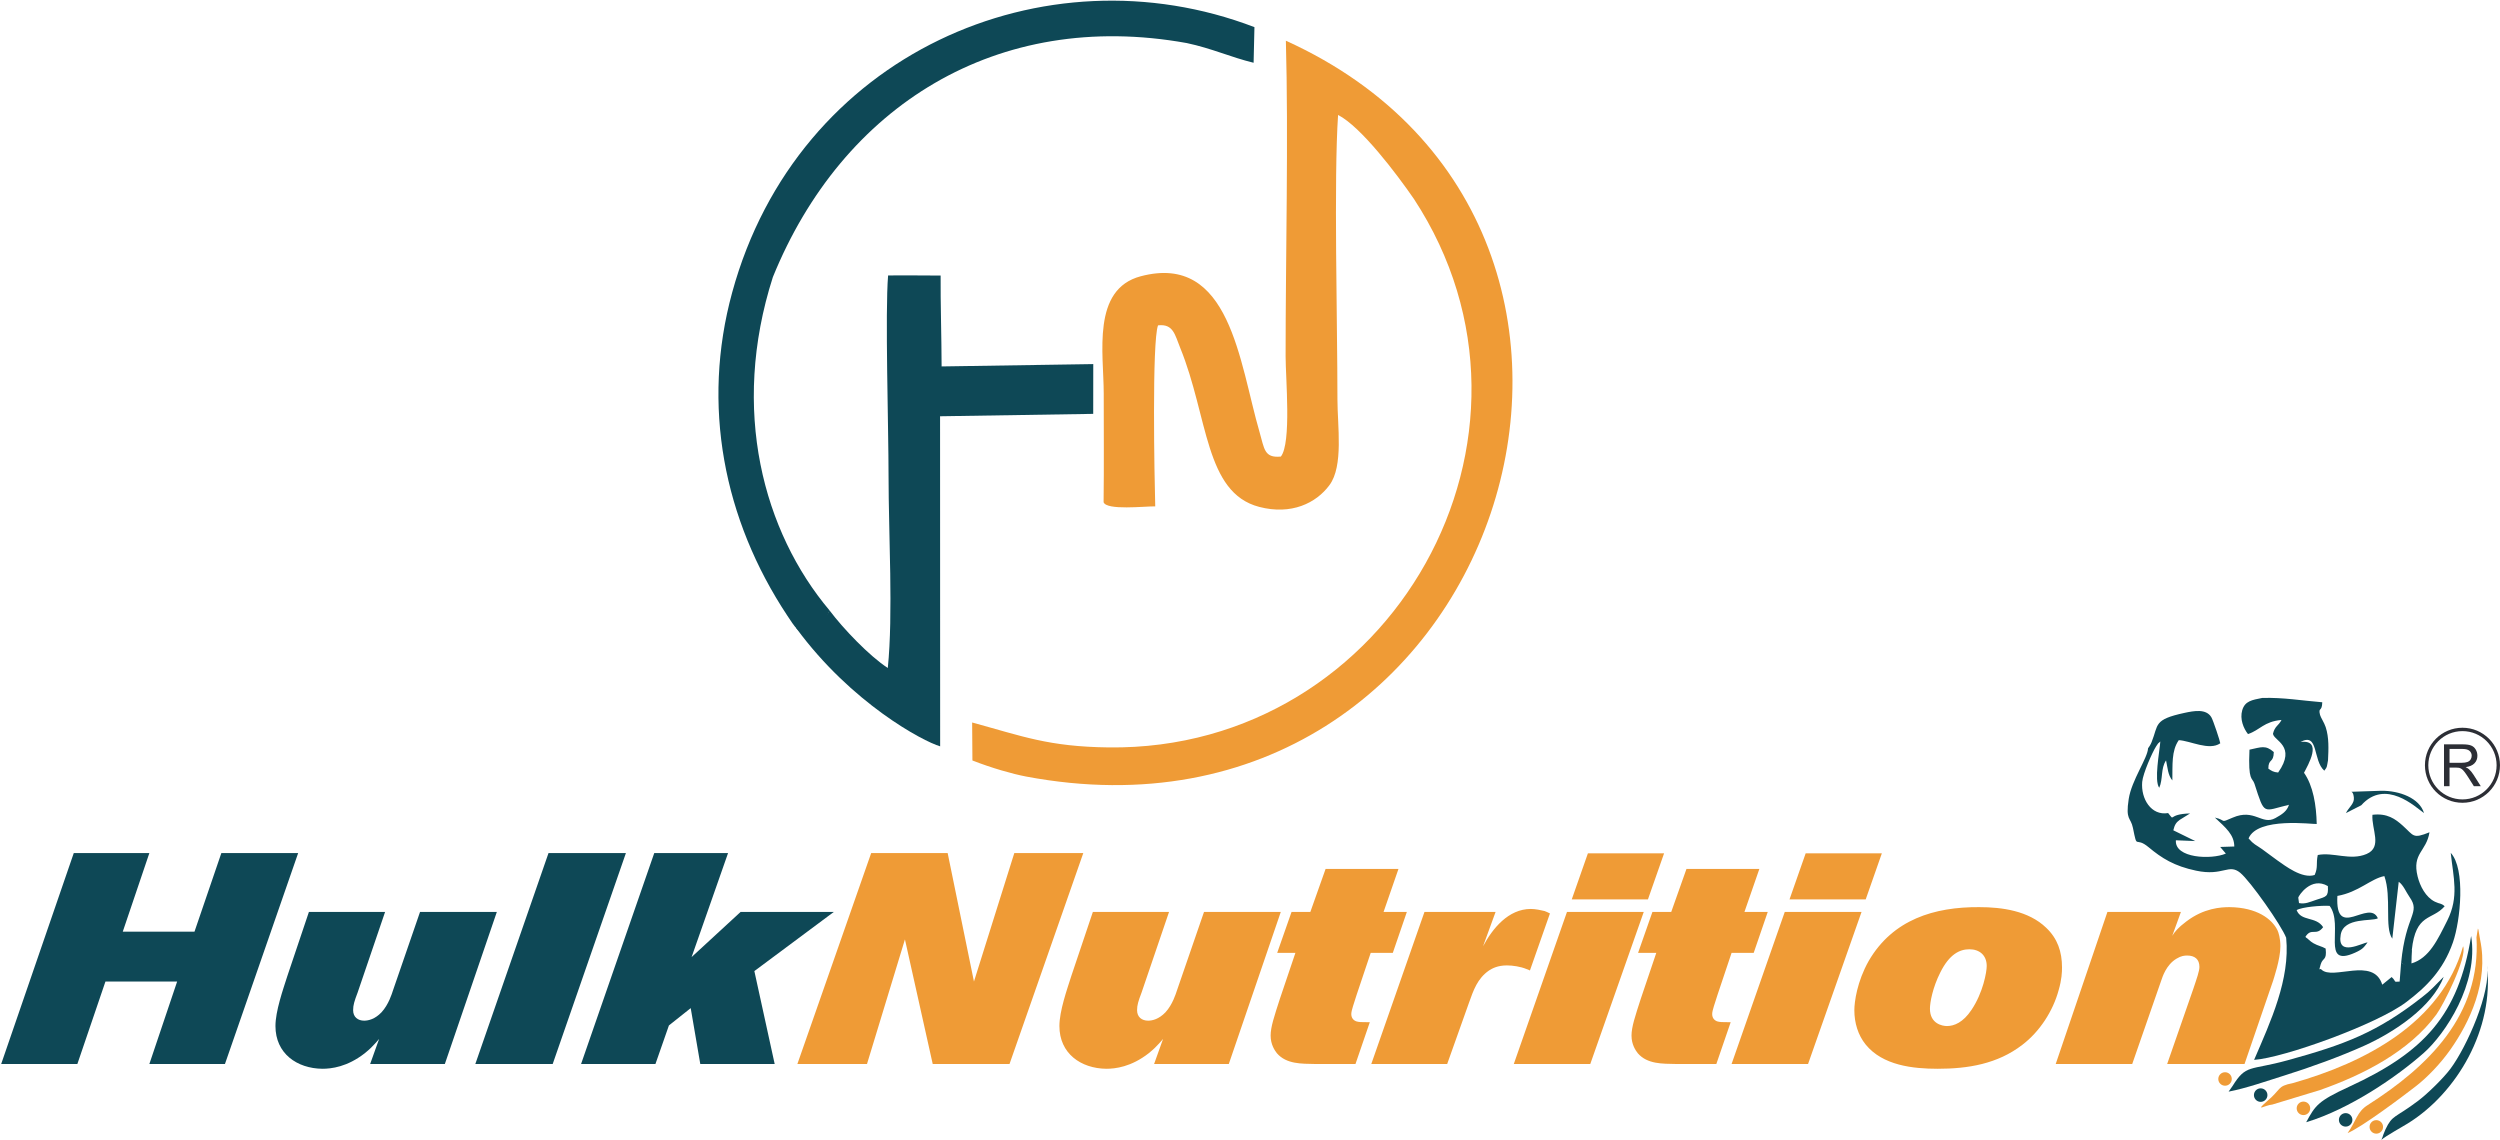
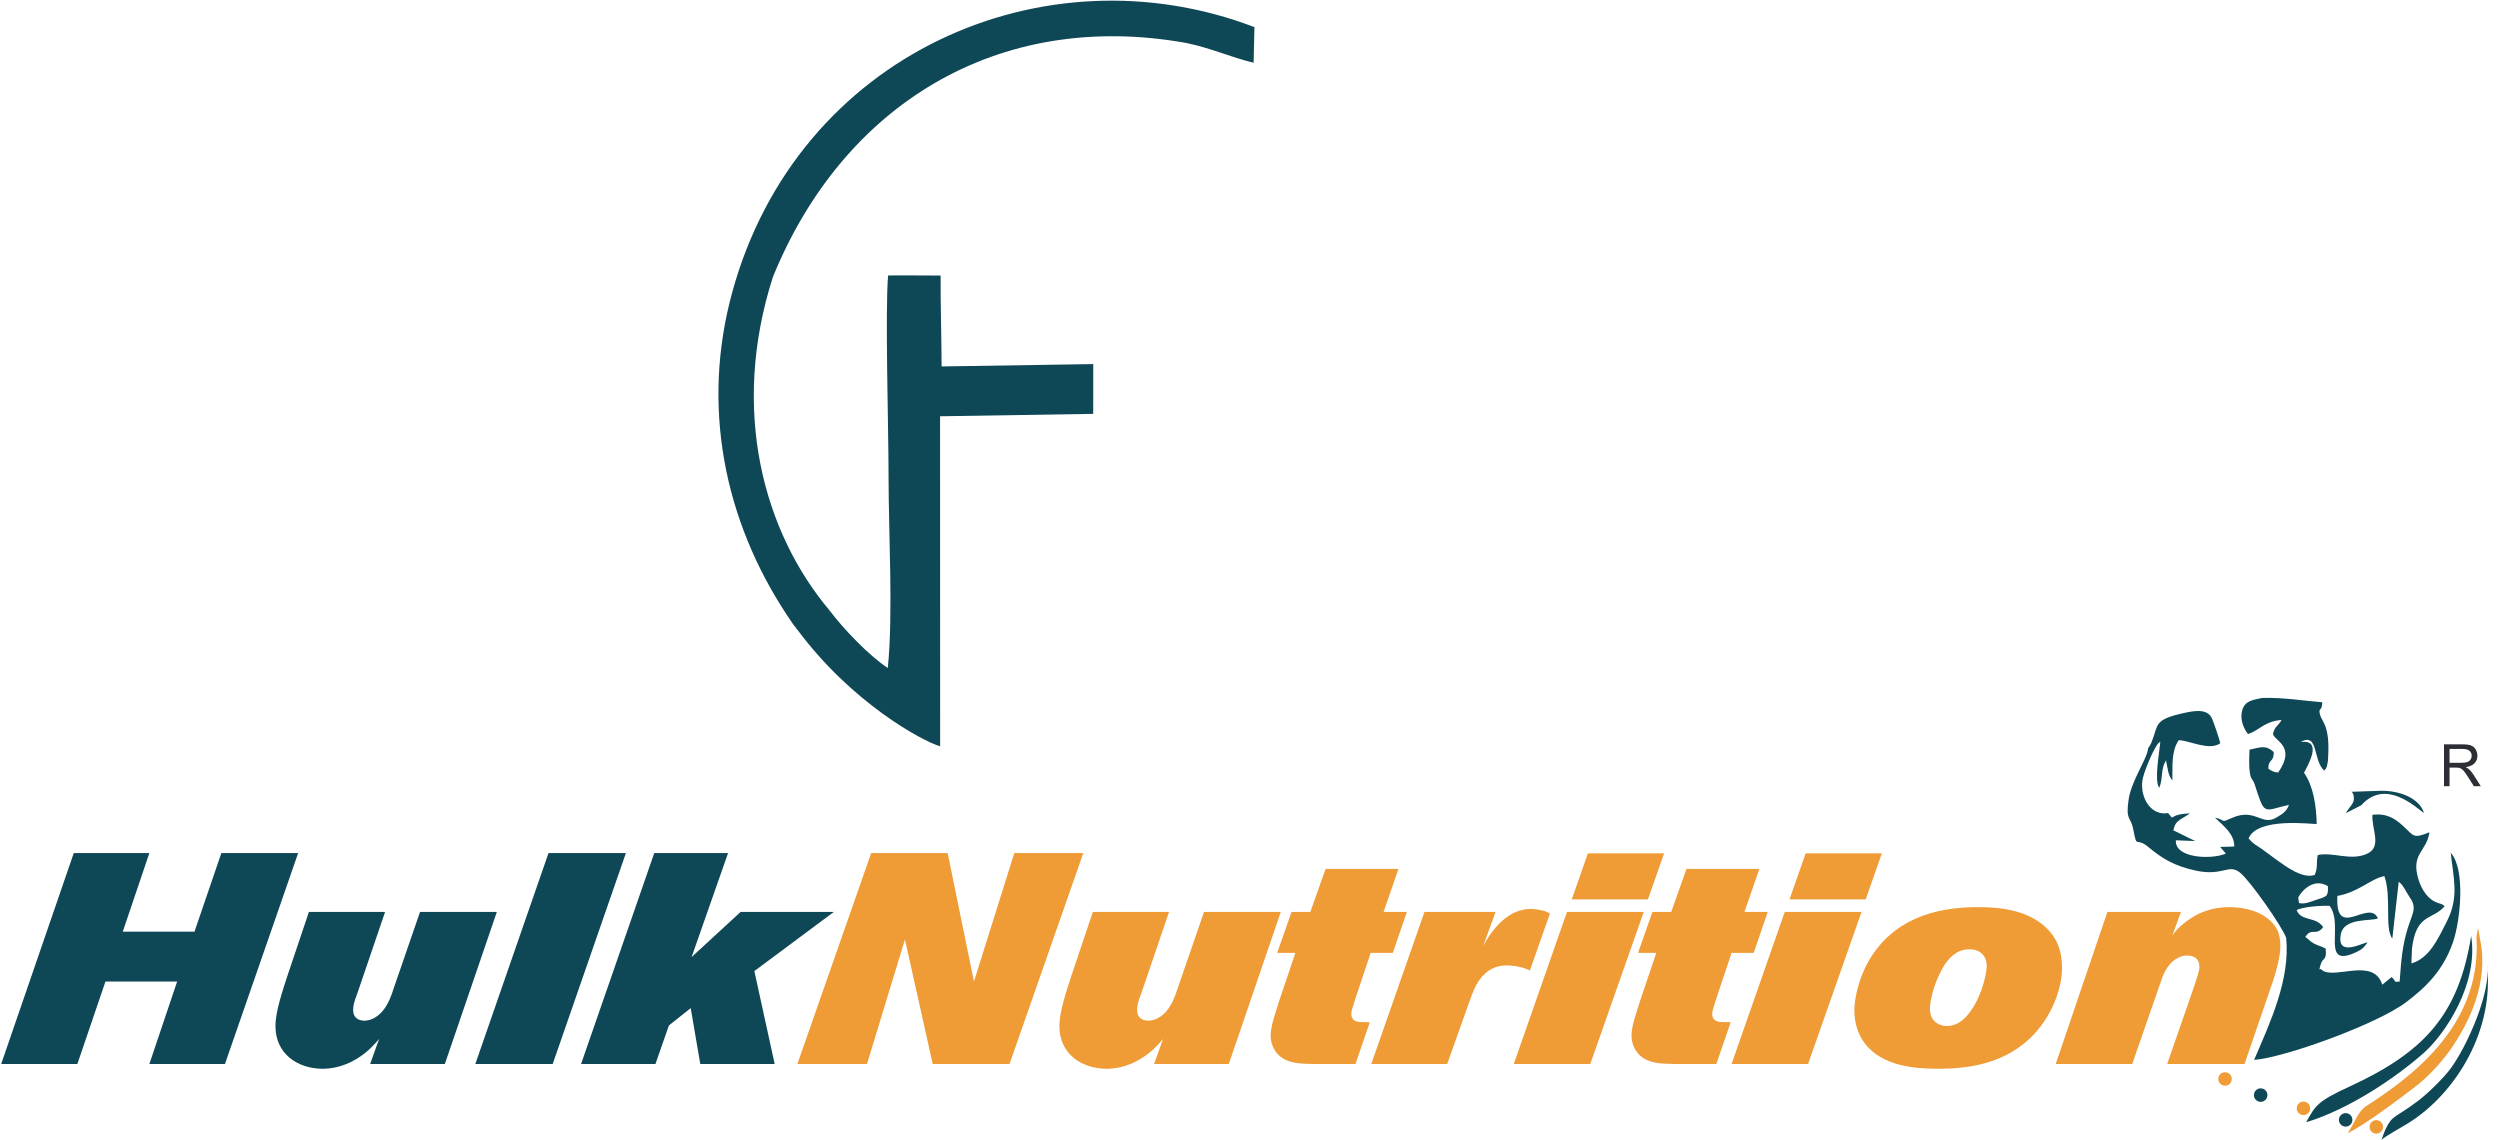
<svg xmlns="http://www.w3.org/2000/svg" width="1908" height="870" viewBox="0 0 1908 870" fill="none">
  <path d="M678.148 363.793C678.148 407.044 681.758 468.775 677.571 509.798C663.422 500.64 643.313 479.52 633.103 465.867C626.565 477.355 629.102 477.437 618.398 479.871C617.964 484.243 601.671 466.671 607.796 479.541C649.686 536.528 704.28 565.753 717.521 569.61L717.459 317.697L834.341 315.861L834.382 277.87L718.635 279.664C718.594 258.668 717.727 229.917 717.892 210.302C695.494 210.034 691.575 210.282 677.798 210.22C675.446 238.517 678.148 326.174 678.148 363.793Z" fill="#0E4856" />
-   <path d="M842.364 300.269C842.364 327.906 842.612 355.668 842.261 383.285C844.571 389.699 873.673 386.337 881.676 386.461C881.057 364.454 879.118 260.875 883.8 248.315C895.515 246.933 896.691 255.575 900.733 265.475C922.204 318.192 919.419 375.983 960.999 386.853C985.543 393.288 1004.5 383.986 1014.64 370.25C1025.49 355.585 1020.73 325.101 1020.73 304.662C1020.73 245.138 1017.9 136.713 1021.22 87.729C1038.76 96.721 1065.88 132.65 1079.08 151.79C1197.59 332.588 1062.08 573.034 846.159 570.436C800.083 569.879 780.263 561.835 741.941 551.399L742.148 580.397C756.936 586.193 772.796 590.689 783.109 592.649C1145.37 661.02 1300.32 175.735 981.377 31.072C983.419 104.373 981.17 195.68 981.17 271.807C981.17 288.719 985.729 338.013 977.561 348.449C964.753 349.707 965.001 342.488 961.288 329.783C945.861 276.86 939.013 192.772 870.621 210.839C832.98 220.78 842.364 269.888 842.364 300.269Z" fill="#EF9B36" />
  <path d="M558.791 223.235C535.32 309.117 552.068 396.237 600.97 469.992C606.641 478.551 608.745 482.284 618.748 487.358C636.176 487.936 624.771 485.378 633.103 465.867C582.655 405.951 557.327 312.974 589.853 211.478C642.921 80.922 760.792 6.734 905.745 32.866C925.07 36.97 939.157 43.632 956.75 47.902L957.39 20.718C797.257 -40.662 608.642 40.827 558.791 223.235Z" fill="#0E4856" />
  <path fill-rule="evenodd" clip-rule="evenodd" d="M1640.65 569.26C1641.54 567.63 1641.54 567.754 1642.12 566.331C1647.48 553.069 1643.29 549.212 1667.28 544.056C1674.58 542.489 1683.7 540.797 1687.66 547.335C1689.18 549.852 1694.55 566.249 1694.51 567.28C1686.01 573.178 1671.59 565.32 1662.85 564.887C1657.13 573.013 1658.16 583.883 1657.94 595.639C1654.49 591.432 1654.39 586.131 1653.13 580.315C1648.94 586.523 1650.9 594.649 1647.93 601.249C1643.89 595.742 1648.12 574.024 1648.76 565.918C1646.78 567.589 1647.21 567.012 1645.54 569.631C1642.63 574.168 1635.48 590.338 1634.92 596.773C1633.83 609.664 1641.79 622.72 1654.72 620.533C1660.54 627.69 1653.46 621.276 1671.45 620.822L1663.57 625.71C1660.87 627.67 1659.65 629.485 1658.68 633.692L1675.41 641.901L1660.64 641.303C1659.55 655.08 1687.78 656.235 1698.77 651.45L1694.46 646.397L1705.21 646.047C1705.19 637.095 1698.75 631.753 1690.38 623.957C1699.62 626.082 1693.76 628.453 1703.89 624.06C1720.76 616.718 1726.21 630.124 1736.6 624.349C1741.65 621.544 1745.43 619.152 1746.93 614.202C1726.76 619.048 1728.6 622.823 1720.64 598.238C1718.95 593.02 1715.67 596.877 1716.8 572.147C1725.67 570.312 1728.99 568.352 1735.36 573.962C1735.2 582.707 1731.22 578.603 1731.2 586.605C1733.45 588.235 1735.07 589.307 1738.68 589.596C1753.02 569.218 1735.24 565.32 1734.74 559.979C1736.17 554.039 1738.95 553.997 1741.26 549.46C1727.65 550.718 1724.95 557.132 1715.67 560.247C1712.2 555.874 1709.33 548.738 1711.27 542.055C1713.32 535.002 1718.76 534.218 1726.52 532.671C1742.89 532.217 1756.52 534.692 1772.36 535.971C1772.16 543.767 1769.11 539.333 1770.65 545.624C1771.13 547.542 1773.89 551.605 1774.96 554.925C1777.58 562.928 1777.15 571.755 1776.74 580.294C1775.85 584.708 1776.32 585.265 1773.91 588.193C1764.94 580.294 1769.75 558.679 1755.76 566.269C1773.29 564.165 1761.17 584.337 1758.42 589.782C1765.39 599.661 1767.83 614.511 1768.12 628.866C1765.23 629.217 1722.97 623.256 1716.1 639.88C1720.22 644.665 1721.52 644.582 1726.45 648.088C1731.24 651.471 1733.65 653.554 1738.17 656.71C1743.88 660.67 1756.98 670.92 1766.55 667.785C1769.29 661.598 1767.46 659.35 1768.92 652.543C1780.64 650.151 1793.75 657.06 1806.13 651.78C1818.52 646.5 1809.82 632.888 1810.64 621.853C1821.93 620.472 1828.16 625.092 1833.79 630.145C1842.37 637.858 1841.29 640.416 1854.18 635.198C1851.85 650.007 1840.7 651.1 1845.13 668.94C1846.92 676.2 1851.28 684.739 1858.33 688.183C1862.48 690.205 1862.68 688.988 1865.78 691.628C1856.27 702.641 1843.67 696.619 1840.67 725.226C1839.4 732.341 1840.2 734.713 1840.2 740.365L1832.55 734.713C1836.12 697.63 1847.67 697.011 1838.96 684.595C1836.26 680.738 1834.32 675.52 1830.71 672.962L1825.8 716.398C1819.68 707.777 1825.43 684.718 1819.74 668.631C1809.32 670.652 1800.17 680.882 1783.89 683.77C1782.04 718.358 1808.07 685.564 1814.79 700.847C1810.21 703.363 1788.76 699.836 1786.43 713.346C1783.42 730.918 1803.28 719.327 1806.93 719.265C1804.11 722.792 1803.84 724.174 1797.38 727.082C1770.84 738.983 1789.13 706.086 1777.97 691.36C1771.66 690.947 1756.92 692.185 1752.79 694.598C1756.22 703.466 1767.54 699.176 1773.02 707.612C1767.58 714.851 1764.05 707.488 1759.41 715.14L1761.19 723.782C1769.42 740.117 1763.83 735.229 1744.81 715.738C1741.26 706.292 1717.34 672.323 1709.75 666.115C1700.84 658.813 1696.86 668.899 1676.09 664.506C1659.26 660.958 1649.85 654.957 1639.85 646.624C1629.19 637.755 1631.37 649.326 1627.87 631.898C1626.13 623.421 1622.09 626.308 1624.63 609.808C1626.83 595.433 1639.09 578.582 1639.4 571.075L1640.65 569.26ZM1754.61 689.235C1759.39 690.163 1762.73 688.41 1767.89 686.698C1775.44 684.203 1777.13 684.512 1776.63 676.262C1763.85 668.734 1754.3 683.625 1754.03 685.048L1754.61 689.235Z" fill="#0E4856" />
  <path d="M1840.67 725.226C1837.09 723.927 1837.6 726.814 1837.56 723.885C1836.2 727.618 1837.56 731.847 1837.56 737.415L1832.55 734.713L1831.41 749.151C1825.99 749.44 1829.43 749.502 1825.31 745.686L1818.13 751.523C1811.43 729.763 1780.16 748.635 1771.62 739.87C1770.74 738.55 1769.25 742.324 1771.15 736.013C1772.82 730.465 1775.95 733.393 1774.94 723.947C1771.93 722.174 1769.21 721.926 1765.66 719.905C1762.67 718.213 1761.74 716.502 1759.41 715.14L1755.39 714.975C1752.71 712.335 1751.57 711.345 1751.16 704.89C1751.1 704.189 1751.02 704.003 1750.87 703.57C1747.55 707.715 1748.27 711.779 1749.51 714.398C1747.14 715.821 1753.37 719.43 1744.81 715.739C1747.9 747.418 1733.01 779.449 1720.33 808.902C1743.24 807.293 1814.3 781.635 1836.51 764.764C1851.26 753.565 1864.54 740.922 1872.11 719.142C1877.86 702.539 1881.8 663.227 1870.4 650.894C1872.38 669.745 1876.89 684.389 1867.76 702.559C1860.43 717.079 1854.08 731.228 1840.43 735.291L1840.67 725.226Z" fill="#0E4856" />
-   <path d="M1730.1 840.561C1720.41 849.1 1728.78 843.407 1734.23 842.995L1770.78 831.878C1803.16 820.472 1838.67 802.652 1859.48 774.21C1864.72 767.074 1883.14 730.588 1879.84 722.153C1863.32 780.769 1804.58 811.191 1749.68 826.68C1737.67 829.011 1741.3 831.176 1730.1 840.561Z" fill="#EF9B36" />
-   <path d="M1703.81 828.949L1700.86 833.136C1714.22 830.599 1730.35 824.906 1743.51 820.802C1763.1 814.676 1786.45 806.22 1804.68 797.97C1827.21 787.802 1856.43 768.456 1865.03 745.479L1856.74 753.894C1853.73 756.864 1852.08 758.226 1848.78 760.824C1814.27 787.905 1789.65 797.207 1745.57 809.293C1716.86 817.193 1714.31 812.036 1703.81 828.949Z" fill="#0E4856" />
  <path d="M1792.8 829.423C1768.9 840.416 1767.04 843.716 1760.07 856.504C1793.69 846.274 1829.29 821.73 1849.71 803.704C1866.13 789.225 1891.85 750.78 1885.97 714.356C1876.31 774.829 1849.94 803.147 1792.8 829.423Z" fill="#0E4856" />
  <path d="M1791.69 864.774C1802.62 860.216 1833.91 836.704 1843.89 828.928C1852.62 822.142 1862.6 811.768 1870.17 801.002C1884.69 780.356 1899.58 749.46 1892.84 717.264L1891.56 709.757C1891.49 709.179 1891.31 709.035 1891.12 708.705L1890.05 715.326C1893.52 774.726 1853.38 813.831 1807.08 843.366C1798.79 848.501 1798.27 855.555 1791.69 864.774Z" fill="#EF9B36" />
  <path d="M1820.57 862.011C1817.29 869.828 1819.62 865.001 1817.47 869.931C1820.65 867.085 1833.04 860.237 1837.52 857.473C1875.04 834.353 1903.83 785.307 1898.05 736.755C1901.42 756.803 1882.71 798.878 1870.21 815.646C1864.87 822.803 1852.91 834.538 1845.75 839.963C1827.66 853.678 1825.97 850.564 1820.57 862.011Z" fill="#0E4856" />
  <path d="M1802.09 614.594C1820.63 593.907 1843.52 615.976 1850.02 620.575C1846.61 609.046 1831.15 603.332 1817.26 603.518L1794.6 604.281C1796.25 604.962 1796.45 608.592 1796.47 608.881C1796.93 613.294 1792.66 616.079 1790.39 620.554L1802.09 614.594Z" fill="#0E4856" />
  <path d="M1698.16 818.327C1701 818.327 1703.29 820.637 1703.29 823.483C1703.29 826.33 1701 828.619 1698.16 828.619C1695.31 828.619 1693 826.33 1693 823.483C1693 820.637 1695.31 818.327 1698.16 818.327Z" fill="#EF9B36" />
  <path d="M1725.34 830.62C1728.19 830.62 1730.5 832.93 1730.5 835.776C1730.5 838.622 1728.19 840.932 1725.34 840.932C1722.49 840.932 1720.2 838.622 1720.2 835.776C1720.2 832.93 1722.49 830.62 1725.34 830.62Z" fill="#0E4856" />
  <path d="M1757.99 840.726C1760.84 840.726 1763.15 843.036 1763.15 845.882C1763.15 848.728 1760.84 851.038 1757.99 851.038C1755.14 851.038 1752.83 848.728 1752.83 845.882C1752.83 843.036 1755.14 840.726 1757.99 840.726Z" fill="#EF9B36" />
  <path d="M1790.21 849.533C1793.05 849.533 1795.34 851.843 1795.34 854.689C1795.34 857.535 1793.05 859.825 1790.21 859.825C1787.36 859.825 1785.05 857.535 1785.05 854.689C1785.05 851.843 1787.36 849.533 1790.21 849.533Z" fill="#0E4856" />
  <path d="M1813.59 854.895C1816.44 854.895 1818.75 857.205 1818.75 860.051C1818.75 862.898 1816.44 865.208 1813.59 865.208C1810.75 865.208 1808.46 862.898 1808.46 860.051C1808.46 857.205 1810.75 854.895 1813.59 854.895Z" fill="#EF9B36" />
  <path d="M56.305 651.059L0.906 812.037H59.048L80.477 749.11H135.195L113.993 812.037H171.681L227.554 651.059H168.938L148.437 711.036H93.698L113.993 651.059H56.305ZM235.763 695.98L219.345 744.779C215.922 755.503 210.229 771.694 210.229 783.079C210.229 804.055 226.647 815.46 246.013 815.687C252.861 815.687 264.947 814.326 278.395 803.828C282.272 800.652 284.335 798.589 285.923 796.774C287.057 795.619 288.192 794.258 289.347 792.897L282.499 812.037H339.506L379.189 695.98H320.573L299.824 756.184C299.143 758.226 296.648 766.662 291.162 772.602C286.15 777.84 281.138 778.975 277.941 778.975C273.156 778.975 269.505 776.252 269.505 770.993C269.505 767.136 270.413 764.166 272.929 757.545L293.905 695.98H235.763ZM418.624 651.059L362.771 812.037H421.821L477.694 651.059H418.624ZM499.329 651.059L443.477 812.037H500.237L510.508 782.625L527.152 769.405L534.454 812.037H591.234L575.724 741.128L636.382 695.98H565.226L527.833 730.424L555.656 651.059H499.329Z" fill="#0E4856" />
  <path fill-rule="evenodd" clip-rule="evenodd" d="M723.255 651.059L743.323 749.11L774.116 651.059H826.772L770.466 812.037H711.85L690.647 716.955L661.69 812.037H608.56L664.886 651.059H723.255ZM892.215 695.98L871.239 757.545C868.723 764.166 867.816 767.136 867.816 770.993C867.816 776.252 871.466 778.975 876.251 778.975C879.448 778.975 884.46 777.84 889.472 772.602C894.958 766.662 897.454 758.226 898.155 756.184L918.904 695.98H977.499L937.817 812.037H880.809L887.657 792.897C886.522 794.258 885.367 795.619 884.233 796.774C882.645 798.589 880.582 800.652 876.705 803.828C863.257 814.326 851.171 815.687 844.324 815.687C824.957 815.46 808.539 804.055 808.539 783.079C808.539 771.694 814.232 755.503 817.656 744.779L834.073 695.98H892.215ZM1067.32 663.145L1055.94 695.98H1073.71L1062.99 727.227H1046.12L1035.41 759.154C1033.35 765.981 1031.31 770.993 1031.31 773.963C1031.31 777.613 1033.81 778.975 1034.96 779.449C1037 780.13 1039.29 780.13 1043.4 780.13H1045.44L1034.51 812.037H1003.49C993.463 811.81 981.83 812.263 974.529 803.828C972.941 801.786 969.744 797.228 969.744 790.38C969.744 783.78 972.467 775.798 976.798 762.33L988.657 727.227H974.756L985.708 695.98H1000.06L1011.7 663.145H1067.32ZM1141.43 695.98L1131.86 722.215C1139.14 708.52 1151.22 693.711 1168.34 693.711C1171.75 693.711 1176.08 694.619 1178.82 695.299C1180.41 695.98 1180.66 695.98 1182.92 697.135L1167.64 740.674C1166.73 740.22 1165.83 739.767 1164.92 739.54C1160.59 737.704 1154.42 736.797 1150.09 736.797C1143.01 736.797 1138.91 739.086 1136.41 740.674C1127.53 746.841 1124.56 755.73 1121.13 765.3L1104.49 812.037H1046.57L1087.16 695.98H1141.43ZM1254.51 695.98L1213.7 812.037H1155.33L1195.92 695.98H1254.51ZM1270.02 651.285L1257.71 686.41H1199.57L1211.88 651.285H1270.02ZM1342.75 663.145L1331.36 695.98H1349.14L1338.42 727.227H1321.54L1310.84 759.154C1308.78 765.981 1306.74 770.993 1306.74 773.963C1306.74 777.613 1309.23 778.975 1310.37 779.449C1312.43 780.13 1314.72 780.13 1318.82 780.13H1320.86L1309.91 812.037H1278.91C1268.87 811.81 1257.26 812.263 1249.96 803.828C1248.35 801.786 1245.17 797.228 1245.17 790.38C1245.17 783.78 1247.89 775.798 1252.22 762.33L1264.08 727.227H1250.18L1261.13 695.98H1275.49L1287.12 663.145H1342.75ZM1420.73 695.98L1379.91 812.037H1321.54L1362.13 695.98H1420.73ZM1436.22 651.285L1423.91 686.41H1365.76L1378.08 651.285H1436.22ZM1561.64 708.066C1570.3 716.275 1573.73 726.319 1573.73 738.405C1573.73 742.035 1573.5 747.522 1571.21 755.503C1566.88 771.694 1556.61 787.41 1543.39 797.455C1524.47 812.037 1501.89 815.687 1478.87 815.687C1459.94 815.687 1436.9 813.192 1423.91 797.228C1417.99 789.927 1415.24 780.583 1415.24 770.993C1415.24 764.62 1417.31 749.11 1426.2 733.373C1444.65 701.693 1476.36 692.102 1510.55 692.329C1527.88 692.329 1548.17 695.072 1561.64 708.066ZM1480.91 742.035C1474.99 753.668 1472.93 765.074 1472.93 769.858C1472.93 781.264 1482.27 783.079 1485.93 783.079C1491.41 783.079 1498.24 780.357 1504.63 770.766C1513.52 757.545 1516.26 741.809 1516.26 737.25C1516.26 729.042 1510.78 724.484 1503.02 724.484C1495.52 724.484 1487.76 728.361 1480.91 742.035ZM1664.48 695.98L1657.86 714.233C1659.67 711.263 1662.19 708.066 1668.58 703.281C1682.03 693.03 1695.02 692.329 1701.64 692.329C1722.62 692.556 1734.02 701.466 1738.13 709.902C1739.04 711.717 1740.4 716.275 1740.4 722.215C1740.4 732.239 1735.16 747.068 1734.93 748.202L1713.03 812.037H1653.98L1674.05 754.348C1676.56 746.841 1678.6 741.128 1678.6 737.931C1678.6 732.012 1674.95 729.268 1669.26 729.268C1667.2 729.268 1664.7 729.495 1661.28 731.558C1653.07 736.343 1650.33 745.913 1649.42 748.429L1627.31 812.037H1568.92L1608.38 695.98H1664.48Z" fill="#EF9B36" />
-   <path d="M1879.35 556.699C1894.44 556.699 1906.7 568.95 1906.7 584.048C1906.7 599.145 1894.44 611.397 1879.35 611.397C1864.23 611.397 1852 599.145 1852 584.048C1852 568.95 1864.23 556.699 1879.35 556.699Z" stroke="#2C2E35" stroke-width="2.578" stroke-miterlimit="100" />
  <path fill-rule="evenodd" clip-rule="evenodd" d="M1865.26 600.011V568.084H1879.41C1882.25 568.084 1884.41 568.373 1885.88 568.95C1887.37 569.514 1888.55 570.525 1889.43 571.982C1890.31 573.426 1890.75 575.028 1890.75 576.788C1890.75 579.057 1890.02 580.968 1888.55 582.521C1887.1 584.068 1884.83 585.058 1881.78 585.471C1882.89 586.007 1883.74 586.543 1884.32 587.059C1885.55 588.186 1886.72 589.603 1887.8 591.308L1893.33 600.011H1888.05L1883.84 593.37C1882.61 591.431 1881.59 589.967 1880.79 588.957C1879.99 587.946 1879.28 587.245 1878.65 586.832C1878.03 586.42 1877.39 586.151 1876.73 585.986C1876.25 585.89 1875.46 585.835 1874.38 585.821H1869.49V600.011H1865.26ZM1869.49 582.171H1878.56C1880.5 582.171 1881.99 581.965 1883.08 581.573C1884.17 581.174 1884.99 580.535 1885.55 579.655C1886.12 578.775 1886.4 577.819 1886.4 576.788C1886.4 575.282 1885.84 574.045 1884.75 573.055C1883.66 572.092 1881.95 571.611 1879.59 571.611H1869.49V582.171Z" fill="#2C2E35" />
</svg>